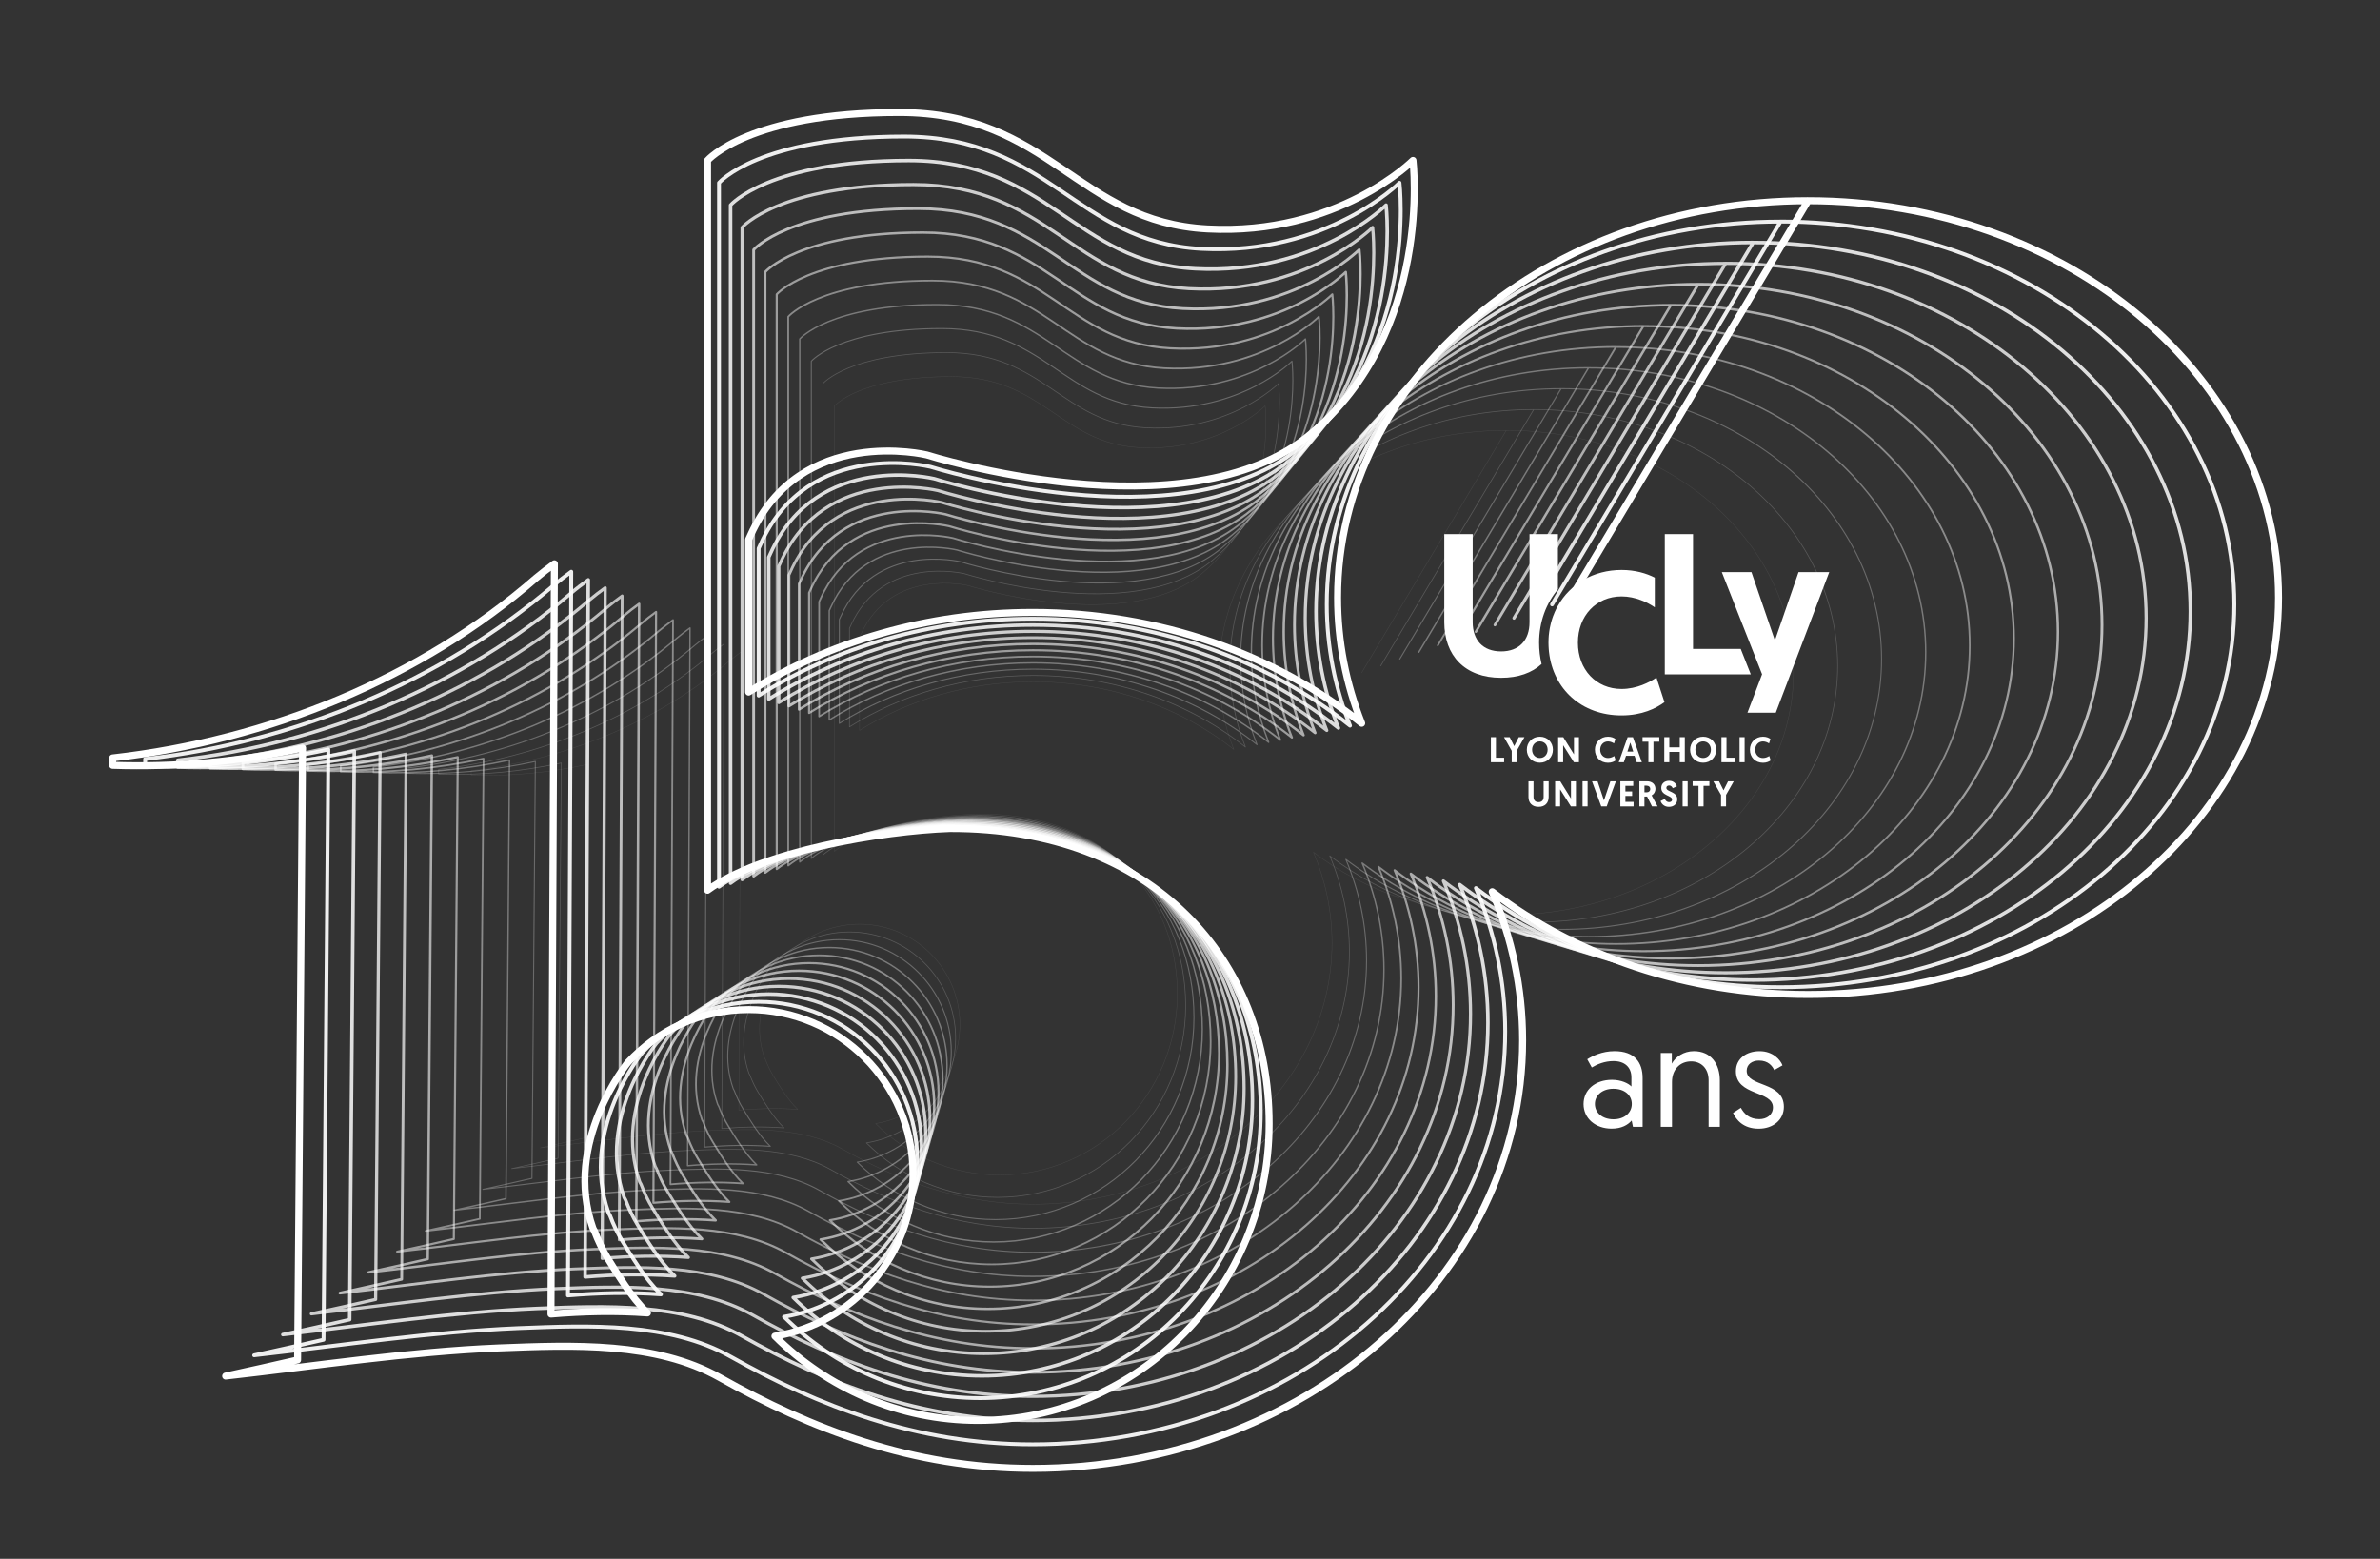
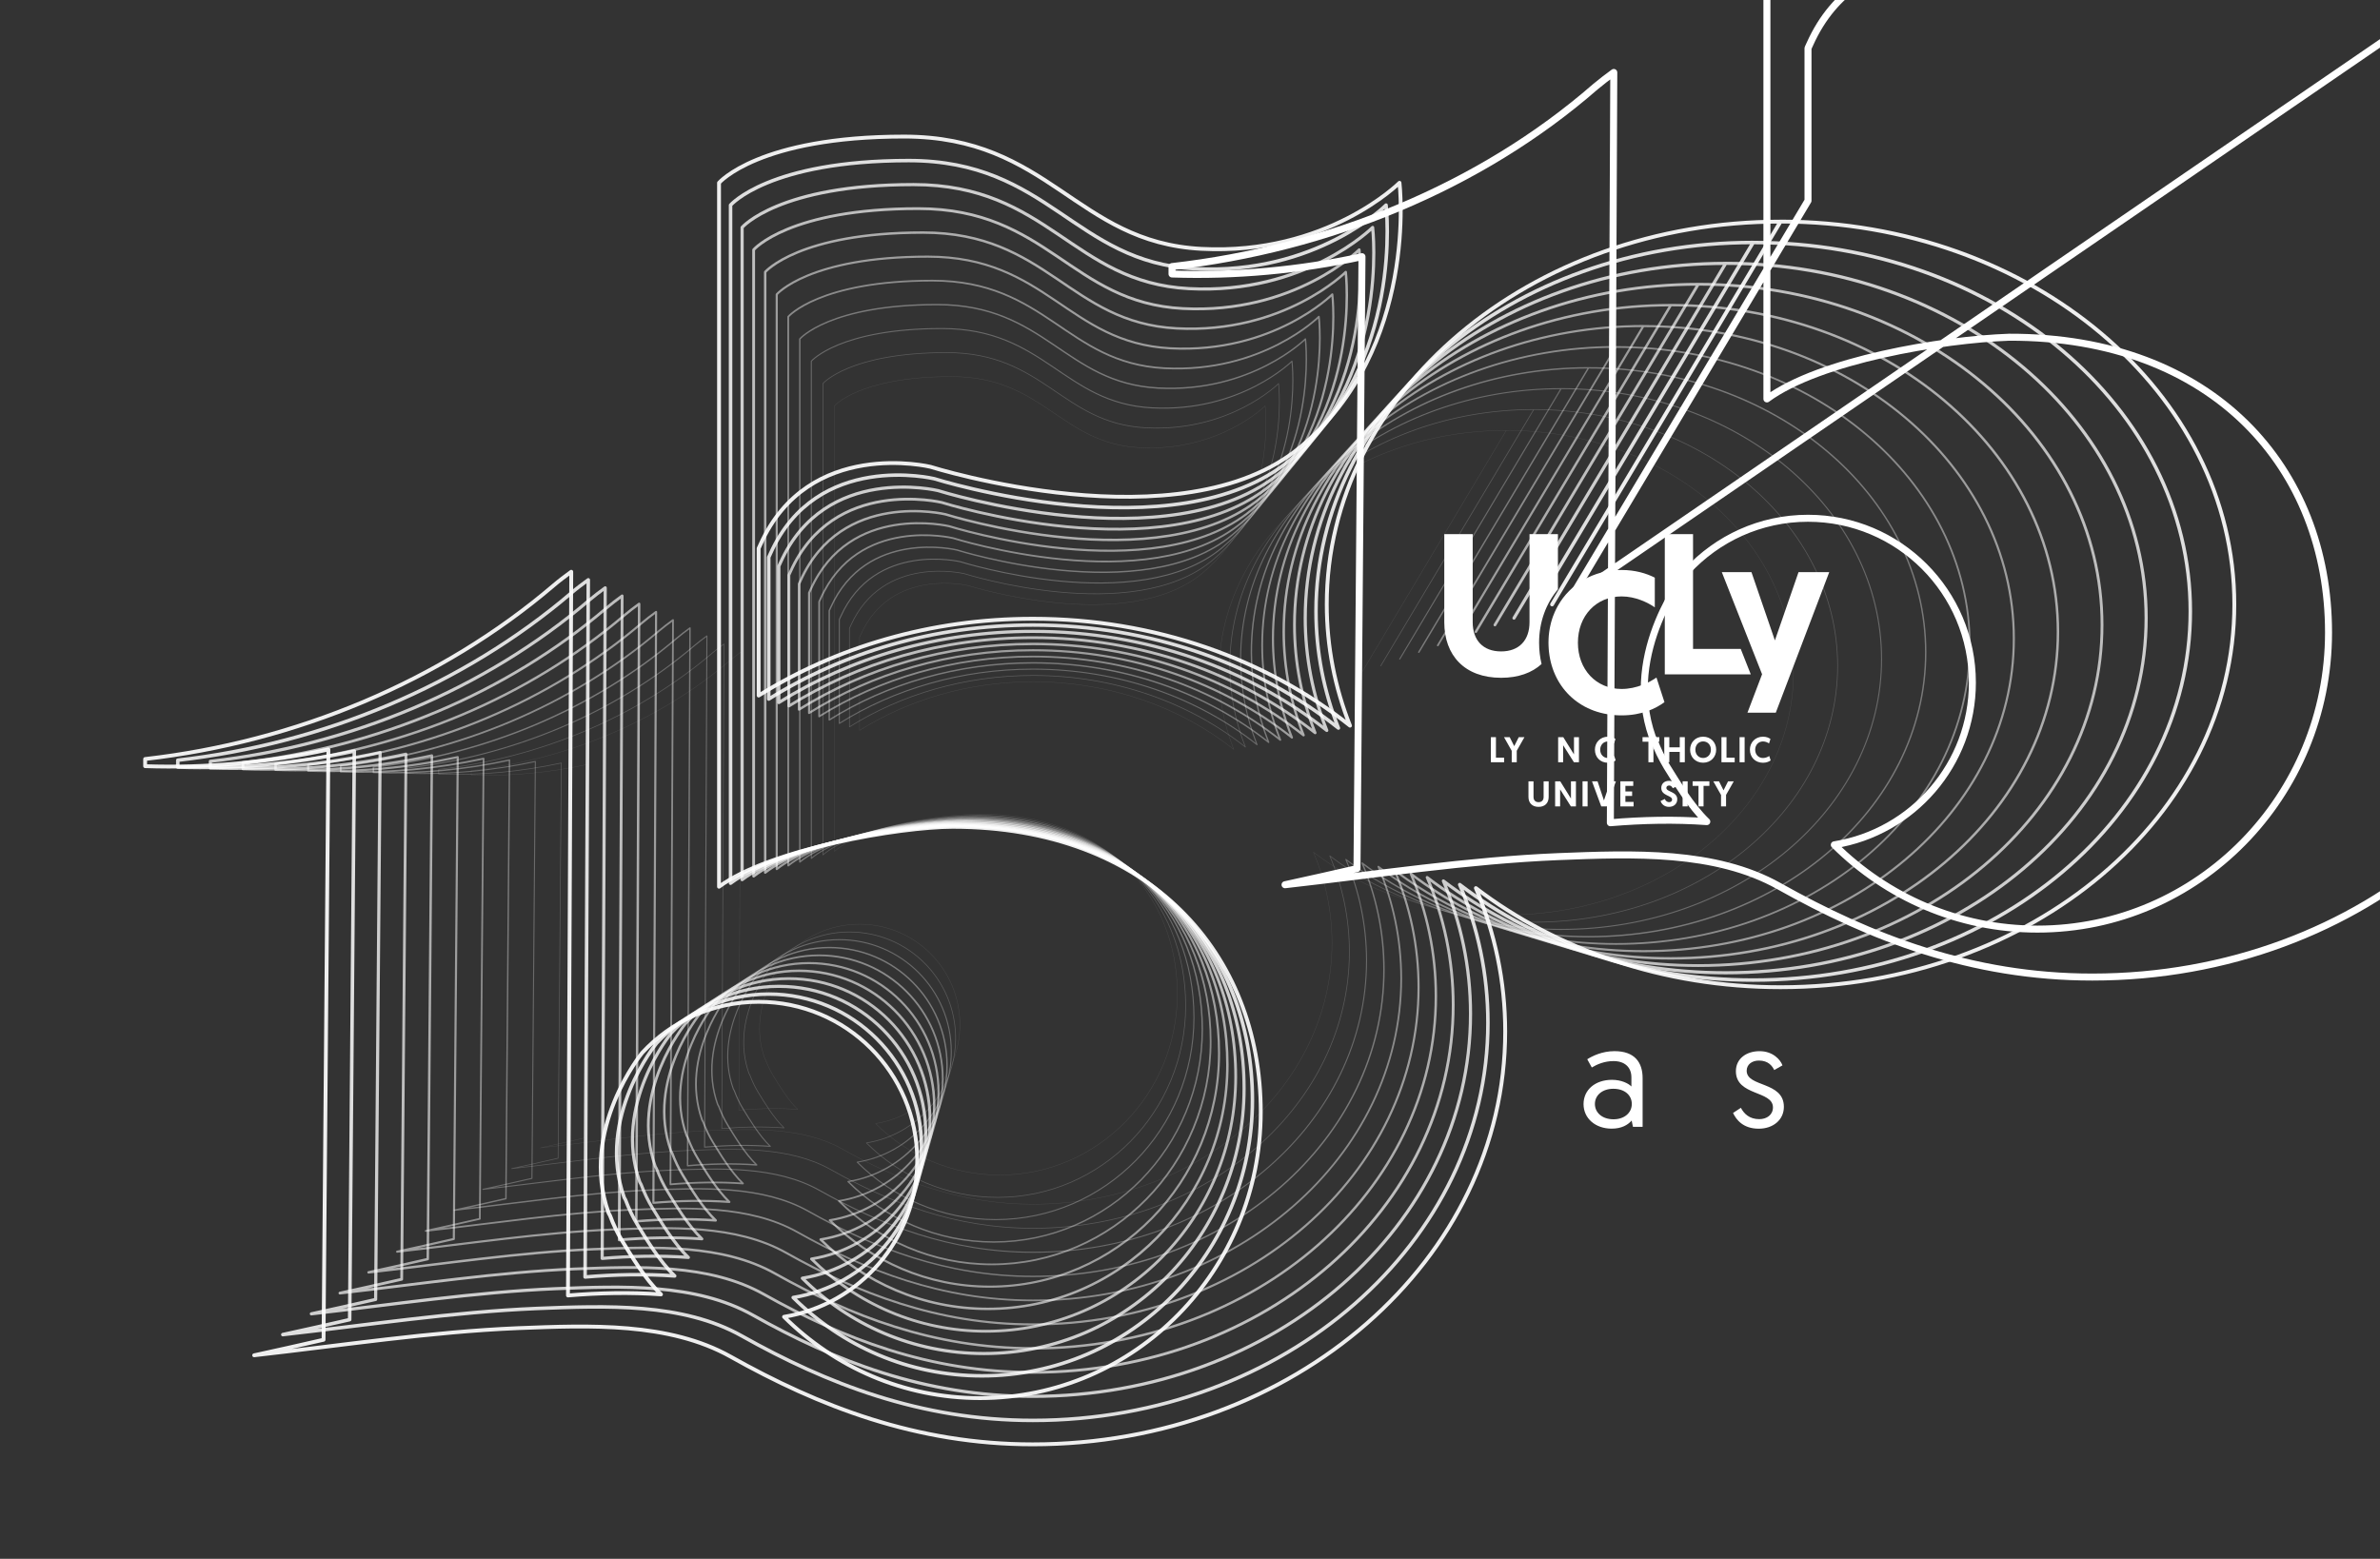
<svg xmlns="http://www.w3.org/2000/svg" id="Mode_Isolation" viewBox="0 0 867 568">
  <rect x="0" y="0" width="867" height="568" fill="#333333" stroke="none" />
  <defs>
    <style>.cls-1{opacity:.68;stroke-width:1.02px;}.cls-1,.cls-2,.cls-3,.cls-4,.cls-5,.cls-6,.cls-7,.cls-8,.cls-9,.cls-10,.cls-11,.cls-12,.cls-13,.cls-14{fill:none;}.cls-1,.cls-2,.cls-3,.cls-4,.cls-5,.cls-6,.cls-7,.cls-8,.cls-10,.cls-11,.cls-12,.cls-13,.cls-14{stroke:#fff;stroke-linecap:round;stroke-linejoin:round;}.cls-2{opacity:.6;stroke-width:.89px;}.cls-3{opacity:.11;stroke-width:.13px;}.cls-4{opacity:.52;stroke-width:.77px;}.cls-15{fill:#fff;}.cls-5{stroke-width:1.53px;}.cls-6{opacity:.27;stroke-width:.38px;}.cls-7{opacity:.76;stroke-width:1.15px;}.cls-8{opacity:.84;stroke-width:1.28px;}.cls-9{opacity:.03;}.cls-10{opacity:.92;stroke-width:1.4px;}.cls-11{stroke-width:2.55px;}.cls-12{opacity:.43;stroke-width:.64px;}.cls-13{opacity:.35;stroke-width:.51px;}.cls-14{opacity:.19;stroke-width:.26px;}</style>
  </defs>
  <path class="cls-9" d="M489.1,247.61,538.73,164.45c-54.43,0-98.55,37.23-98.55,83.16,0,9.2,1.78,18.06,5.05,26.33-18.21-14.43-42.37-23.23-68.89-23.23-22.21,0-42.75,6.2-59.55,16.69v-31.97c.13-.29.26-.55.39-.85,10.44-23.31,36.91-16.87,36.91-16.87,0,0,54.52,17.22,80.35-4.3,25.83-21.52,21.52-57.39,21.52-57.39,0,0-15.78,15.78-43.05,14.35-27.26-1.43-33-24.39-64.57-24.39s-40.18,10.04-40.18,10.04v152.92c9.01-8.11,32.41-12.61,50.61-12.76,41.78,0,67.05,27.37,67.05,61.7s-27.3,62.16-60.98,62.16c-16.56,0-31.57-6.74-42.56-17.66,16.4-2.64,28.92-16.85,28.92-33.99,0-19.02-15.42-34.44-34.44-34.44-10,0-19,4.26-25.29,11.07,0,0-13.72,16.73-7.31,34.8.11.19.21.38.32.57.74,1.98,1.66,3.86,2.73,5.65,1.9,3.01,4.88,8.14,8.34,11.47-6.71-.48-13.49-.33-20.2.23l.72-157.22c-1.32.96-2.61,1.95-3.86,2.99-24.19,21.08-55.98,33.96-88.69,37.69,0,0,0,1.55,0,1.55,13.26.46,26.71-.78,39.79-3.62l-1.05,128.23c-5.02,1.14-10.04,2.29-15.07,3.37,19.13-2.15,38.26-5.1,57.28-5.89,15.54-.61,32.82-1.32,46.21,6.2,19.06,10.71,40.27,19.04,65.62,19.04,56.66,0,102.59-40.15,102.59-89.68,0-10.96-2.25-21.45-6.36-31.16,17.49,13.38,40.7,21.53,66.17,21.53,54.43,0,98.55-37.23,98.55-83.16s-44.12-83.16-98.55-83.16Z" />
  <path class="cls-3" d="M496.03,245.12,548.72,156.84c-57.78,0-104.62,39.53-104.62,88.28,0,9.77,1.89,19.17,5.36,27.95-19.33-15.32-44.98-24.66-73.13-24.66-23.58,0-45.39,6.58-63.21,17.72v-33.94c.14-.3.27-.58.42-.9,11.08-24.74,39.19-17.91,39.19-17.91,0,0,57.88,18.28,85.3-4.57,27.42-22.85,22.85-60.93,22.85-60.93,0,0-16.76,16.76-45.7,15.23-28.94-1.52-35.03-25.89-68.54-25.89s-42.65,10.66-42.65,10.66v162.33c9.86-8.61,35.45-13.45,53.74-13.58,44.51,0,71.16,29.09,71.16,65.53s-28.98,65.99-64.74,65.99c-17.58,0-33.51-7.15-45.18-18.75,17.41-2.8,30.71-17.89,30.71-36.09,0-20.19-16.37-36.56-36.56-36.56-10.61,0-20.17,4.53-26.85,11.75,0,0-14.56,17.76-7.76,36.94.11.2.22.41.33.61.78,2.1,1.74,4.12,2.9,6,1.98,3.22,5.18,8.64,8.86,12.18-7.13-.51-14.32-.35-21.45.25l.76-166.9c-1.4,1.02-2.79,2.06-4.1,3.17-25.91,22.1-59.42,36.05-94.15,40.01,0,0,0,1.65,0,1.65,14.08.48,28.36-.83,42.24-3.85l-1.11,136.12c-5.33,1.22-10.66,2.43-16,3.58,20.31-2.28,40.62-5.41,60.81-6.26,16.5-.65,34.85-1.41,49.06,6.58,20.24,11.37,42.75,20.21,69.66,20.21,60.15,0,108.91-42.62,108.91-95.2,0-11.63-2.39-22.77-6.76-33.07,18.57,14.2,43.21,22.86,70.24,22.86,57.78,0,104.62-39.53,104.62-88.28s-46.84-88.28-104.62-88.28Z" />
  <path class="cls-14" d="M502.97,242.64,558.71,149.23c-61.13,0-110.69,41.82-110.69,93.4,0,10.34,1.99,20.28,5.67,29.58-20.45-16.21-47.59-26.09-77.37-26.09-24.95,0-48.02,6.96-66.88,18.74v-35.91c.15-.32.29-.61.44-.95,11.72-26.18,41.46-18.95,41.46-18.95,0,0,61.24,19.34,90.25-4.83,29.01-24.17,24.17-64.46,24.17-64.46,0,0-17.73,17.73-48.35,16.12-30.62-1.61-37.07-27.4-72.52-27.4s-45.12,11.28-45.12,11.28v171.75c10.72-9.12,38.49-14.28,56.88-14.41,47.23,0,75.27,30.81,75.27,69.37s-30.66,69.82-68.49,69.82c-18.6,0-35.46-7.57-47.8-19.84,18.42-2.96,32.49-18.92,32.49-38.18,0-21.36-17.32-38.68-38.68-38.68-11.23,0-21.34,4.79-28.4,12.43,0,0-15.41,18.79-8.21,39.08.12.21.23.43.35.64.83,2.22,1.84,4.35,3.07,6.35,2.1,3.41,5.49,9.14,9.37,12.88-7.54-.54-15.15-.37-22.69.26l.81-176.58c-1.49,1.08-2.95,2.18-4.33,3.36-27.42,23.38-62.87,38.14-99.61,42.33,0,0,0,1.74,0,1.74,14.89.51,30-.88,44.69-4.07l-1.18,144.02c-5.64,1.29-11.27,2.57-16.93,3.79,21.49-2.41,42.97-5.73,64.34-6.62,17.45-.69,36.87-1.49,51.91,6.96,21.41,12.03,45.23,21.39,73.7,21.39,63.64,0,115.23-45.09,115.23-100.72,0-12.3-2.53-24.09-7.15-34.99,19.64,15.03,45.71,24.18,74.32,24.18,61.13,0,110.69-41.82,110.69-93.4s-49.56-93.4-110.69-93.4Z" />
  <path class="cls-6" d="M509.9,240.15,568.7,141.62c-64.48,0-116.76,44.11-116.76,98.52,0,10.9,2.1,21.39,5.98,31.2-21.57-17.1-50.2-27.52-81.61-27.52-26.32,0-50.65,7.34-70.55,19.77v-37.88c.16-.34.3-.65.47-1.01,12.36-27.61,43.73-19.99,43.73-19.99,0,0,64.6,20.4,95.19-5.1,30.6-25.5,25.5-68,25.5-68,0,0-18.7,18.7-51,17-32.3-1.7-39.1-28.9-76.5-28.9s-47.6,11.9-47.6,11.9v181.16c11.57-9.62,41.52-15.12,60.02-15.23,49.96,0,79.37,32.54,79.37,73.21s-32.35,73.64-72.25,73.64c-19.62,0-37.4-7.98-50.42-20.93,19.43-3.13,34.27-19.96,34.27-40.27,0-22.53-18.27-40.8-40.8-40.8-11.85,0-22.51,5.05-29.96,13.12,0,0-16.25,19.82-8.66,41.22.13.23.25.45.37.68.87,2.35,1.94,4.59,3.24,6.7,2.21,3.6,5.79,9.65,9.88,13.59-7.95-.57-15.98-.39-23.94.28l.85-186.26c-1.57,1.14-3.11,2.3-4.57,3.54-28.92,24.67-66.32,40.23-105.07,44.65,0,0,0,1.84,0,1.84,15.71.54,31.65-.93,47.14-4.29l-1.24,151.91c-5.95,1.36-11.89,2.71-17.86,4,22.66-2.54,45.33-6.04,67.86-6.98,18.41-.72,38.89-1.57,54.75,7.34,22.58,12.69,47.71,22.56,77.74,22.56,67.13,0,121.54-47.57,121.54-106.24,0-12.98-2.67-25.41-7.54-36.91,20.72,15.85,48.22,25.51,78.39,25.51,64.48,0,116.76-44.11,116.76-98.52s-52.27-98.52-116.76-98.52Z" />
  <path class="cls-13" d="M516.84,237.66,578.69,134.02c-67.84,0-122.83,46.4-122.83,103.64,0,11.47,2.21,22.5,6.29,32.82-22.69-17.99-52.81-28.95-85.86-28.95-27.69,0-53.29,7.72-74.21,20.8v-39.84c.16-.36.32-.68.49-1.06,13.01-29.05,46.01-21.03,46.01-21.03,0,0,67.95,21.46,100.14-5.36,32.19-26.82,26.82-71.53,26.82-71.53,0,0-19.67,19.67-53.65,17.88-33.98-1.79-41.13-30.4-80.47-30.4s-50.07,12.52-50.07,12.52v190.58c12.43-10.13,44.56-15.96,63.15-16.06,52.68,0,83.48,34.26,83.48,77.05s-34.03,77.47-76,77.47c-20.64,0-39.35-8.4-53.04-22.01,20.44-3.29,36.05-21,36.05-42.36,0-23.7-19.22-42.92-42.92-42.92-12.46,0-23.68,5.32-31.52,13.8,0,0-17.1,20.85-9.11,43.36.13.24.26.48.39.71.92,2.47,2.05,4.83,3.41,7.04,2.33,3.78,6.09,10.15,10.4,14.3-8.37-.6-16.81-.41-25.18.29l.89-195.94c-1.65,1.2-3.27,2.42-4.81,3.73-30.42,25.95-69.76,42.32-110.53,46.97,0,0,0,1.94,0,1.94,16.53.57,33.29-.97,49.59-4.51l-1.3,159.81c-6.26,1.43-12.51,2.85-18.78,4.2,23.84-2.67,47.68-6.35,71.39-7.34,19.37-.76,40.91-1.65,57.6,7.73,23.76,13.35,50.19,23.73,81.78,23.73,70.62,0,127.86-50.04,127.86-111.77,0-13.65-2.81-26.73-7.93-38.83,21.8,16.67,50.72,26.83,82.46,26.83,67.84,0,122.83-46.4,122.83-103.64s-54.99-103.64-122.83-103.64Z" />
  <path class="cls-12" d="M523.77,235.17,588.69,126.41c-71.19,0-128.9,48.7-128.9,108.76,0,12.04,2.32,23.62,6.6,34.44-23.81-18.88-55.42-30.38-90.1-30.38-29.05,0-55.92,8.11-77.88,21.83v-41.81c.17-.38.34-.71.51-1.11,13.65-30.48,48.28-22.06,48.28-22.06,0,0,71.31,22.52,105.09-5.63,33.78-28.15,28.15-75.06,28.15-75.06,0,0-20.64,20.64-56.3,18.77-35.66-1.88-43.16-31.9-84.45-31.9s-52.55,13.14-52.55,13.14v200c13.28-10.63,47.6-16.79,66.29-16.88,55.41,0,87.59,35.98,87.59,80.88s-35.71,81.3-79.76,81.3c-21.66,0-41.29-8.81-55.66-23.1,21.45-3.45,37.83-22.04,37.83-44.46,0-24.87-20.16-45.04-45.04-45.04-13.08,0-24.85,5.58-33.07,14.48,0,0-17.94,21.88-9.56,45.51.14.25.27.5.41.75.96,2.59,2.15,5.07,3.57,7.39,2.44,3.97,6.39,10.65,10.91,15-8.78-.63-17.64-.43-26.42.31l.94-205.62c-1.73,1.26-3.43,2.54-5.05,3.91-31.93,27.23-73.21,44.41-116,49.29,0,0,0,2.03,0,2.03,17.34.6,34.93-1.02,52.04-4.74l-1.37,167.7c-6.57,1.5-13.13,2.99-19.71,4.41,25.02-2.81,50.04-6.67,74.92-7.71,20.33-.8,42.93-1.73,60.44,8.11,24.93,14.01,52.67,24.91,85.82,24.91,74.1,0,134.18-52.51,134.18-117.29,0-14.33-2.94-28.05-8.32-40.75,22.88,17.5,53.23,28.16,86.54,28.16,71.19,0,128.9-48.7,128.9-108.76s-57.71-108.76-128.9-108.76Z" />
  <path class="cls-4" d="M530.71,232.68,598.68,118.8c-74.54,0-134.96,50.99-134.96,113.88,0,12.6,2.43,24.73,6.91,36.06-24.94-19.76-58.03-31.81-94.34-31.81-30.42,0-58.55,8.49-81.55,22.86v-43.78c.18-.39.35-.75.54-1.16,14.29-31.92,50.55-23.1,50.55-23.1,0,0,74.67,23.58,110.04-5.89,35.37-29.47,29.47-78.6,29.47-78.6,0,0-21.61,21.61-58.95,19.65-37.33-1.96-45.19-33.4-88.42-33.4s-55.02,13.75-55.02,13.75v209.41c14.14-11.14,50.64-17.63,69.43-17.7,58.13,0,91.7,37.71,91.7,84.72s-37.39,85.13-83.51,85.13c-22.68,0-43.23-9.23-58.28-24.19,22.46-3.61,39.61-23.08,39.61-46.55,0-26.05-21.11-47.16-47.16-47.16-13.69,0-26.02,5.84-34.63,15.16,0,0-18.79,22.91-10.01,47.65.15.26.28.52.43.78,1.01,2.71,2.25,5.31,3.74,7.74,2.55,4.16,6.69,11.15,11.42,15.71-9.19-.66-18.47-.45-27.67.32l.98-215.3c-1.81,1.32-3.6,2.66-5.28,4.1-33.43,28.51-76.66,46.5-121.46,51.61,0,0,0,2.13,0,2.13,18.16.62,36.58-1.07,54.49-4.96l-1.43,175.6c-6.87,1.57-13.75,3.13-20.64,4.62,26.2-2.94,52.4-6.98,78.44-8.07,21.28-.84,44.95-1.81,63.29,8.49,26.1,14.67,55.15,26.08,89.86,26.08,77.59,0,140.49-54.98,140.49-122.81,0-15-3.08-29.38-8.72-42.67,23.95,18.32,55.74,29.48,90.61,29.48,74.54,0,134.96-50.99,134.96-113.88s-60.43-113.88-134.96-113.88Z" />
  <path class="cls-2" d="M537.64,230.19,608.67,111.19c-77.89,0-141.03,53.28-141.03,119.01,0,13.17,2.54,25.84,7.22,37.68-26.06-20.65-60.64-33.24-98.58-33.24-31.79,0-61.18,8.87-85.21,23.88v-45.75c.19-.41.37-.78.56-1.22,14.94-33.35,52.82-24.14,52.82-24.14,0,0,78.03,24.64,114.99-6.16,36.96-30.8,30.8-82.13,30.8-82.13,0,0-22.59,22.59-61.6,20.53-39.01-2.05-47.23-34.91-92.4-34.91s-57.49,14.37-57.49,14.37v218.83c15-11.65,53.68-18.47,72.57-18.53,60.86,0,95.8,39.43,95.8,88.56s-39.07,88.95-87.27,88.95c-23.7,0-45.18-9.64-60.9-25.28,23.47-3.78,41.39-24.11,41.39-48.64,0-27.22-22.06-49.28-49.28-49.28-14.31,0-27.19,6.1-36.19,15.84,0,0-19.63,23.94-10.46,49.79.15.27.3.55.45.82,1.05,2.83,2.35,5.55,3.91,8.09,2.67,4.34,6.99,11.65,11.94,16.42-9.61-.69-19.3-.47-28.91.33l1.03-224.98c-1.89,1.37-3.76,2.78-5.52,4.28-34.93,29.79-80.1,48.59-126.92,53.93,0,0,0,2.22,0,2.22,18.98.65,38.22-1.12,56.94-5.18l-1.5,183.5c-7.18,1.64-14.36,3.27-21.57,4.83,27.38-3.07,54.75-7.3,81.97-8.43,22.24-.87,46.97-1.9,66.13,8.87,27.28,15.33,57.63,27.25,93.9,27.25,81.08,0,146.81-57.46,146.81-128.33,0-15.68-3.22-30.7-9.11-44.58,25.03,19.15,58.24,30.81,94.69,30.81,77.89,0,141.03-53.28,141.03-119.01s-63.14-119.01-141.03-119.01Z" />
  <path class="cls-1" d="M544.58,227.71,618.66,103.58c-81.24,0-147.1,55.57-147.1,124.13,0,13.74,2.65,26.95,7.53,39.31-27.18-21.54-63.25-34.67-102.82-34.67-33.16,0-63.82,9.25-88.88,24.91v-47.72c.2-.43.38-.81.59-1.27,15.58-34.79,55.1-25.18,55.1-25.18,0,0,81.38,25.7,119.93-6.42,38.55-32.12,32.12-85.67,32.12-85.67,0,0-23.56,23.56-64.25,21.42-40.69-2.14-49.26-36.41-96.37-36.41s-59.97,14.99-59.97,14.99v228.24c15.85-12.15,56.71-19.3,75.7-19.35,63.59,0,99.91,41.15,99.91,92.4s-40.75,92.78-91.02,92.78c-24.72,0-47.12-10.06-63.52-26.36,24.48-3.94,43.17-25.15,43.17-50.74,0-28.39-23.01-51.4-51.4-51.4-14.92,0-28.36,6.37-37.75,16.52,0,0-20.48,24.97-10.91,51.93.16.28.31.57.47.85,1.1,2.95,2.45,5.79,4.08,8.44,2.78,4.53,7.29,12.15,12.45,17.12-10.02-.72-20.13-.49-30.15.35l1.07-234.66c-1.97,1.43-3.92,2.9-5.76,4.46-36.43,31.08-83.55,50.68-132.38,56.25,0,0,0,2.32,0,2.32,19.79.68,39.87-1.17,59.39-5.41l-1.56,191.39c-7.49,1.71-14.98,3.41-22.5,5.04,28.55-3.2,57.11-7.61,85.5-8.8,23.2-.91,48.99-1.98,68.98,9.25,28.45,15.99,60.11,28.42,97.94,28.42,84.57,0,153.13-59.93,153.13-133.85,0-16.35-3.36-32.02-9.5-46.5,26.11,19.97,60.75,32.14,98.76,32.14,81.24,0,147.1-55.57,147.1-124.13s-65.86-124.13-147.1-124.13Z" />
  <path class="cls-7" d="M551.52,225.22,628.65,95.97c-84.59,0-153.17,57.87-153.17,129.25,0,14.3,2.76,28.06,7.85,40.93-28.3-22.43-65.86-36.1-107.06-36.1-34.52,0-66.45,9.63-92.55,25.94v-49.69c.2-.45.4-.85.61-1.32,16.22-36.22,57.37-26.22,57.37-26.22,0,0,84.74,26.76,124.88-6.69,40.14-33.45,33.45-89.2,33.45-89.2,0,0-24.53,24.53-66.9,22.3-42.37-2.23-51.29-37.91-100.35-37.91s-62.44,15.61-62.44,15.61v237.66c16.71-12.66,59.75-20.14,78.84-20.18,66.31,0,104.02,42.88,104.02,96.23s-42.43,96.61-94.78,96.61c-25.74,0-49.07-10.47-66.14-27.45,25.49-4.1,44.95-26.19,44.95-52.83,0-29.56-23.96-53.52-53.52-53.52-15.54,0-29.53,6.63-39.3,17.2,0,0-21.32,26-11.36,54.08.17.3.32.6.49.89,1.14,3.08,2.55,6.03,4.25,8.78,2.9,4.72,7.59,12.65,12.97,17.83-10.43-.75-20.96-.51-31.4.36l1.11-244.34c-2.06,1.49-4.08,3.02-6,4.65-37.94,32.36-87,52.78-137.84,58.57,0,0,0,2.41,0,2.41,20.61.71,41.51-1.21,61.84-5.63l-1.63,199.29c-7.8,1.78-15.6,3.56-23.42,5.24,29.73-3.34,59.46-7.92,89.02-9.16,24.15-.95,51.02-2.06,71.82,9.63,29.62,16.65,62.59,29.6,101.98,29.6,88.06,0,159.45-62.4,159.45-139.38,0-17.03-3.5-33.34-9.89-48.42,27.18,20.79,63.26,33.46,102.84,33.46,84.59,0,153.17-57.87,153.17-129.25s-68.58-129.25-153.17-129.25Z" />
  <path class="cls-8" d="M558.45,222.73,638.64,88.36c-87.94,0-159.24,60.16-159.24,134.37,0,14.87,2.87,29.18,8.16,42.55-29.42-23.32-68.46-37.53-111.31-37.53-35.89,0-69.08,10.01-96.21,26.97v-51.66c.21-.46.41-.88.63-1.37,16.86-37.66,59.64-27.26,59.64-27.26,0,0,88.1,27.82,129.83-6.96,41.73-34.78,34.78-92.73,34.78-92.73,0,0-25.5,25.5-69.55,23.18-44.05-2.32-53.32-39.41-104.33-39.41s-64.91,16.23-64.91,16.23v247.07c17.56-13.16,62.79-20.98,81.98-21,69.04,0,108.13,44.6,108.13,100.07s-44.11,100.44-98.53,100.44c-26.76,0-51.01-10.89-68.76-28.54,26.49-4.26,46.74-27.23,46.74-54.92,0-30.73-24.91-55.64-55.64-55.64-16.15,0-30.69,6.89-40.86,17.89,0,0-22.17,27.03-11.81,56.22.17.31.34.62.51.92,1.19,3.2,2.65,6.26,4.41,9.13,3.01,4.9,7.89,13.15,13.48,18.54-10.85-.78-21.79-.53-32.64.38l1.16-254.02c-2.14,1.55-4.24,3.13-6.23,4.83-39.44,33.64-90.45,54.87-143.3,60.89,0,0,0,2.51,0,2.51,21.43.74,43.16-1.26,64.3-5.85l-1.69,207.18c-8.11,1.85-16.22,3.7-24.35,5.45,30.91-3.47,61.82-8.24,92.55-9.52,25.11-.99,53.04-2.14,74.67,10.02,30.8,17.31,65.07,30.77,106.02,30.77,91.55,0,165.76-64.87,165.76-144.9,0-17.7-3.64-34.66-10.28-50.34,28.26,21.62,65.76,34.79,106.91,34.79,87.94,0,159.24-60.16,159.24-134.37s-71.29-134.37-159.24-134.37Z" />
  <path class="cls-10" d="M565.39,220.24,648.63,80.75c-91.3,0-165.31,62.45-165.31,139.49,0,15.44,2.98,30.29,8.47,44.17-30.54-24.21-71.07-38.96-115.55-38.96-37.26,0-71.71,10.4-99.88,27.99v-53.62c.22-.48.43-.92.66-1.43,17.51-39.09,61.92-28.3,61.92-28.3,0,0,91.45,28.88,134.78-7.22,43.32-36.1,36.1-96.27,36.1-96.27,0,0-26.47,26.47-72.2,24.07-45.73-2.41-55.35-40.91-108.3-40.91s-67.39,16.85-67.39,16.85v256.49c18.42-13.67,65.83-21.81,85.12-21.83,71.76,0,112.23,46.32,112.23,103.91s-45.79,104.26-102.29,104.26c-27.78,0-52.95-11.3-71.38-29.63,27.5-4.43,48.52-28.26,48.52-57.02,0-31.9-25.86-57.76-57.76-57.76-16.77,0-31.86,7.15-42.42,18.57,0,0-23.01,28.06-12.26,58.36.18.32.35.64.53.96,1.23,3.32,2.75,6.5,4.58,9.48,3.13,5.09,8.19,13.66,13.99,19.24-11.26-.81-22.62-.55-33.89.39l1.2-263.7c-2.22,1.61-4.4,3.25-6.47,5.02-40.94,34.92-93.89,56.96-148.76,63.21,0,0,0,2.6,0,2.61,22.24.76,44.8-1.31,66.75-6.08l-1.76,215.08c-8.42,1.92-16.84,3.84-25.28,5.66,32.09-3.6,64.18-8.55,96.08-9.89,26.07-1.03,55.06-2.22,77.52,10.4,31.97,17.96,67.55,31.94,110.06,31.94,95.04,0,172.08-67.35,172.08-150.42,0-18.38-3.78-35.98-10.68-52.26,29.34,22.44,68.27,36.11,110.98,36.11,91.3,0,165.31-62.45,165.31-139.49s-74.01-139.49-165.31-139.49Z" />
-   <path class="cls-5" d="M572.32,217.75,658.63,73.14c-94.65,0-171.37,64.74-171.37,144.61,0,16,3.09,31.4,8.78,45.79-31.66-25.1-73.68-40.39-119.79-40.39-38.63,0-74.35,10.78-103.54,29.02v-55.59c.23-.5.45-.95.68-1.48,18.15-40.53,64.19-29.34,64.19-29.34,0,0,94.81,29.94,139.72-7.49,44.91-37.43,37.43-99.8,37.43-99.8,0,0-27.45,27.45-74.85,24.95-47.41-2.5-57.39-42.42-112.28-42.42s-69.86,17.47-69.86,17.47v265.91c19.27-14.17,68.87-22.65,88.25-22.65,74.49,0,116.34,48.05,116.34,107.74s-47.48,108.09-106.04,108.09c-28.8,0-54.9-11.72-74-30.71,28.51-4.59,50.3-29.3,50.3-59.11,0-33.07-26.81-59.88-59.88-59.88-17.39,0-33.03,7.42-43.97,19.25,0,0-23.86,29.1-12.71,60.5.19.33.36.67.55,1,1.28,3.44,2.89,6.72,4.75,9.83,3.31,5.24,8.49,14.16,14.51,19.95-11.67-.84-23.46-.57-35.13.41l1.25-273.38c-2.3,1.67-4.55,3.4-6.71,5.2-42.06,36.65-97.34,59.05-154.22,65.53,0,0,0,2.7,0,2.7,23.06.79,46.45-1.36,69.2-6.3l-1.82,222.97c-8.73,1.99-17.45,3.98-26.21,5.87,33.27-3.73,66.53-8.87,99.61-10.25,27.02-1.06,57.08-2.3,80.36,10.78,33.15,18.62,70.03,33.11,114.1,33.11,98.53,0,178.4-69.82,178.4-155.94,0-19.05-3.91-37.3-11.07-54.18,30.41,23.26,70.77,37.44,115.06,37.44,94.65,0,171.37-64.74,171.37-144.61s-76.73-144.61-171.37-144.61Z" />
  <path class="cls-15" d="M587.21,393.46c3.41,0,6,1.29,7.09,2.43v-3.31c0-3.78-2.53-5.95-6.52-5.95-3.31,0-6,1.19-7.91,2.33l-1.66-3c1.81-1.14,5.38-2.95,9.93-2.95,7.34,0,10.24,4.09,10.24,9.83v17.74h-3.52l-.47-2.28c-1.4,1.6-3.67,2.95-7.29,2.95-5.9,0-10.24-3.72-10.24-8.95s4.29-8.84,10.34-8.84ZM587.77,407.84c3.93,0,6.67-2.33,6.67-5.59s-2.69-5.53-6.72-5.53-6.72,2.38-6.72,5.53,2.64,5.59,6.78,5.59Z" />
-   <path class="cls-15" d="M626.51,393.77v16.81h-4.09v-16.96c0-4.29-2.69-6.88-6.36-6.88-4.14,0-6.98,3.05-6.98,7.5v16.34h-4.09v-26.9h4.03v3.88c1.29-2.43,4.29-4.55,8.02-4.55,6.26,0,9.47,4.66,9.47,10.76Z" />
  <path class="cls-15" d="M634.17,403.65c1.14,2.12,3.05,4.14,6.72,4.14,2.69,0,4.97-1.55,4.97-4.29,0-6.21-13.5-4.09-13.5-13.19,0-4.55,3.78-7.29,8.64-7.29s7.6,3.15,8.33,5.17l-3,1.71c-.72-1.45-2.12-3.46-5.59-3.46-2.48,0-4.45,1.4-4.45,3.72,0,6.05,13.55,3.78,13.55,13.14,0,4.76-3.93,7.97-9.16,7.97-5.64,0-8.17-3.21-9.36-5.74l2.84-1.86Z" />
  <polygon class="cls-15" points="655.18 208.47 646.57 233.35 638.03 208.47 627.23 208.47 641.9 245.68 636.57 259.69 646.89 259.69 666.37 208.47 655.18 208.47" />
  <polygon class="cls-15" points="616.75 236.44 616.75 194.63 606.46 194.63 606.46 245.71 637.78 245.71 634.12 236.44 616.75 236.44" />
  <path class="cls-15" d="M567.53,214.74v-20.11h-10.35v32.08c0,6.53-3.74,10.65-10.35,10.65s-10.35-4.11-10.35-10.65v-32.08h-10.35v32.08c0,12.11,7.42,20.26,20.7,20.26,6.28,0,11.25-1.82,14.74-5.02-.59-2.45-.9-5.05-.9-7.77,0-7.56,2.54-14.29,6.86-19.45Z" />
  <path class="cls-15" d="M603.42,246.88c-2.41,1.68-7.15,4.16-12.7,4.16-9.27,0-15.91-7.08-15.91-16.86s6.64-16.86,15.91-16.86c5.07,0,9.58,2.24,12.1,3.98v-10.82c-3.11-1.58-7.15-2.79-12.1-2.79-10.31,0-18.74,5.14-23.2,13.04h0c-.41.72-.78,1.47-1.12,2.23-.01.03-.03.06-.04.09-.21.47-.4.95-.58,1.43-.01.04-.03.07-.04.11-.08.23-.16.46-.24.69-.04.11-.07.23-.11.35-.1.33-.2.66-.3,1-.05.18-.1.36-.14.54-.05.18-.09.36-.13.55-.05.23-.1.46-.15.69-.04.18-.07.35-.11.53-.06.3-.11.61-.15.92-.02.13-.04.27-.06.4-.05.34-.09.68-.12,1.03,0,.05-.01.1-.02.15-.04.39-.06.79-.08,1.18,0,.11-.01.21-.01.32-.02.41-.03.82-.03,1.24s.01.83.03,1.25c0,.18.02.36.03.54.01.22.03.44.04.65.02.23.04.46.06.7.01.14.03.28.05.42,1.55,13.25,11.73,22.93,26.42,22.93,7.44,0,12.55-2.55,15.62-4.82l-2.92-8.98Z" />
  <path class="cls-15" d="M543.11,268.6h1.84v7.48h2.98v1.66h-4.82v-9.14Z" />
  <path class="cls-15" d="M550.69,273.56l-2.81-4.96h2.08l1.65,3.28,1.65-3.28h2.08l-2.81,4.96v4.18h-1.83v-4.18Z" />
-   <path class="cls-15" d="M556.2,273.17c0-2.66,1.95-4.74,4.75-4.74s4.75,2.08,4.75,4.74-1.95,4.74-4.75,4.74-4.75-2.05-4.75-4.74ZM558.12,273.17c0,1.75,1.19,3.02,2.83,3.02s2.83-1.27,2.83-3.02-1.19-3.02-2.83-3.02-2.83,1.29-2.83,3.02Z" />
  <path class="cls-15" d="M569.43,271.53v6.22h-1.82v-9.14h1.87l3.9,6.27v-6.27h1.81v9.14h-1.83l-3.94-6.22Z" />
  <path class="cls-15" d="M581,273.17c0-2.69,2.01-4.74,4.77-4.74,1.21,0,2.13.4,2.72.84l-.52,1.62c-.44-.31-1.27-.73-2.19-.73-1.66,0-2.85,1.29-2.85,3.02s1.19,3.02,2.85,3.02c.99,0,1.84-.44,2.27-.74l.52,1.61c-.55.4-1.46.86-2.79.86-2.86,0-4.77-2.05-4.77-4.74Z" />
-   <path class="cls-15" d="M592.34,275.39l-.8,2.35h-1.85l3.24-9.14h1.93l3.24,9.14h-1.85l-.8-2.35h-3.11ZM593.9,270.57l-1.06,3.29h2.13l-1.07-3.29Z" />
  <path class="cls-15" d="M600.49,270.26h-2.14v-1.66h6.11v1.66h-2.13v7.48h-1.84v-7.48Z" />
  <path class="cls-15" d="M606.27,268.6h1.84v3.71h3.8v-3.71h1.84v9.14h-1.84v-3.77h-3.8v3.77h-1.84v-9.14Z" />
  <path class="cls-15" d="M615.68,273.17c0-2.66,1.95-4.74,4.75-4.74s4.75,2.08,4.75,4.74-1.95,4.74-4.75,4.74-4.75-2.05-4.75-4.74ZM617.6,273.17c0,1.75,1.19,3.02,2.83,3.02s2.83-1.27,2.83-3.02-1.19-3.02-2.83-3.02-2.83,1.29-2.83,3.02Z" />
  <path class="cls-15" d="M627.1,268.6h1.84v7.48h2.98v1.66h-4.82v-9.14Z" />
  <path class="cls-15" d="M633.7,268.6h1.84v9.14h-1.84v-9.14Z" />
  <path class="cls-15" d="M637.46,273.17c0-2.69,2.01-4.74,4.77-4.74,1.21,0,2.13.4,2.72.84l-.52,1.62c-.44-.31-1.27-.73-2.19-.73-1.66,0-2.85,1.29-2.85,3.02s1.19,3.02,2.85,3.02c.99,0,1.84-.44,2.27-.74l.52,1.61c-.55.4-1.46.86-2.79.86-2.86,0-4.77-2.05-4.77-4.74Z" />
  <path class="cls-15" d="M556.8,290.4v-5.71h1.84v5.71c0,1.16.67,1.89,1.84,1.89s1.84-.73,1.84-1.89v-5.71h1.84v5.71c0,2.15-1.32,3.6-3.68,3.6s-3.68-1.45-3.68-3.6Z" />
  <path class="cls-15" d="M568.33,287.62v6.22h-1.82v-9.14h1.87l3.9,6.27v-6.27h1.81v9.14h-1.83l-3.94-6.22Z" />
  <path class="cls-15" d="M576.5,284.69h1.84v9.14h-1.84v-9.14Z" />
  <path class="cls-15" d="M583.31,293.83l-3.37-9.14h2.02l2.34,6.97,2.34-6.97h2.02l-3.36,9.14h-2Z" />
  <path class="cls-15" d="M590.27,284.69h4.7v1.66h-2.86v2.04h2.45v1.63h-2.45v2.17h2.98v1.65h-4.82v-9.14Z" />
-   <path class="cls-15" d="M597.21,284.69h2.75c2,0,3.09,1.21,3.09,2.72,0,1.11-.55,1.96-1.38,2.42l2.17,4.01h-2.04l-1.78-3.58h-.98v3.58h-1.84v-9.14ZM599.91,288.7c.67,0,1.25-.42,1.25-1.23,0-.73-.51-1.19-1.34-1.19h-.77v2.42h.86Z" />
  <path class="cls-15" d="M610.88,286.52l-1.53.69c-.2-.43-.54-.99-1.33-.99-.63,0-.99.38-.99.87,0,1.51,3.97,1.29,3.97,4.13,0,1.61-1.15,2.78-3.06,2.78s-2.77-1.37-3.03-2.12l1.55-.76c.25.6.76,1.16,1.58,1.16.68,0,1.08-.35,1.08-.94,0-1.57-3.94-1.31-3.94-4.23,0-1.54,1.12-2.6,2.87-2.6,1.84,0,2.6,1.33,2.82,2Z" />
  <path class="cls-15" d="M612.95,284.69h1.84v9.14h-1.84v-9.14Z" />
  <path class="cls-15" d="M618.74,286.35h-2.14v-1.66h6.11v1.66h-2.13v7.48h-1.84v-7.48Z" />
  <path class="cls-15" d="M626.94,289.65l-2.81-4.96h2.08l1.65,3.28,1.65-3.28h2.08l-2.81,4.96v4.18h-1.83v-4.18Z" />
-   <path class="cls-11" d="M572.32,217.75,658.63,73.14c-94.65,0-171.37,64.74-171.37,144.61,0,16,3.09,31.4,8.78,45.79-31.66-25.1-73.68-40.39-119.79-40.39-38.63,0-74.35,10.78-103.54,29.02v-55.59c.23-.5.45-.95.68-1.48,18.15-40.53,64.19-29.34,64.19-29.34,0,0,94.81,29.94,139.72-7.49,44.91-37.43,37.43-99.8,37.43-99.8,0,0-27.45,27.45-74.85,24.95-47.41-2.5-57.39-42.42-112.28-42.42s-69.86,17.47-69.86,17.47v265.91c19.27-14.17,63.76-21.63,88.29-22.48,74.45-.17,116.3,47.88,116.3,107.58s-47.48,108.09-106.04,108.09c-28.8,0-54.9-11.72-74-30.71,28.51-4.59,50.3-29.3,50.3-59.11,0-33.07-26.81-59.88-59.88-59.88-17.39,0-33.03,7.42-43.97,19.25,0,0-23.86,29.1-12.71,60.5.19.33.36.67.55,1,1.28,3.44,2.89,6.72,4.75,9.83,3.31,5.24,8.49,14.16,14.51,19.95-11.67-.84-23.46-.57-35.13.41l1.25-273.38c-2.3,1.67-4.55,3.4-6.71,5.2-42.06,36.65-97.34,59.05-154.22,65.53,0,0,0,2.7,0,2.7,23.06.79,46.45-1.36,69.2-6.3l-1.82,222.97c-8.73,1.99-17.45,3.98-26.21,5.87,33.27-3.73,66.53-8.87,99.61-10.25,27.02-1.06,57.08-2.3,80.36,10.78,33.15,18.62,70.03,33.11,114.1,33.11,98.53,0,178.4-69.82,178.4-155.94,0-19.05-3.91-37.3-11.07-54.18,30.41,23.26,70.77,37.44,115.06,37.44,94.65,0,171.37-64.74,171.37-144.61s-76.73-144.61-171.37-144.61Z" />
+   <path class="cls-11" d="M572.32,217.75,658.63,73.14v-55.59c.23-.5.45-.95.68-1.48,18.15-40.53,64.19-29.34,64.19-29.34,0,0,94.81,29.94,139.72-7.49,44.91-37.43,37.43-99.8,37.43-99.8,0,0-27.45,27.45-74.85,24.95-47.41-2.5-57.39-42.42-112.28-42.42s-69.86,17.47-69.86,17.47v265.91c19.27-14.17,63.76-21.63,88.29-22.48,74.45-.17,116.3,47.88,116.3,107.58s-47.48,108.09-106.04,108.09c-28.8,0-54.9-11.72-74-30.71,28.51-4.59,50.3-29.3,50.3-59.11,0-33.07-26.81-59.88-59.88-59.88-17.39,0-33.03,7.42-43.97,19.25,0,0-23.86,29.1-12.71,60.5.19.33.36.67.55,1,1.28,3.44,2.89,6.72,4.75,9.83,3.31,5.24,8.49,14.16,14.51,19.95-11.67-.84-23.46-.57-35.13.41l1.25-273.38c-2.3,1.67-4.55,3.4-6.71,5.2-42.06,36.65-97.34,59.05-154.22,65.53,0,0,0,2.7,0,2.7,23.06.79,46.45-1.36,69.2-6.3l-1.82,222.97c-8.73,1.99-17.45,3.98-26.21,5.87,33.27-3.73,66.53-8.87,99.61-10.25,27.02-1.06,57.08-2.3,80.36,10.78,33.15,18.62,70.03,33.11,114.1,33.11,98.53,0,178.4-69.82,178.4-155.94,0-19.05-3.91-37.3-11.07-54.18,30.41,23.26,70.77,37.44,115.06,37.44,94.65,0,171.37-64.74,171.37-144.61s-76.73-144.61-171.37-144.61Z" />
</svg>